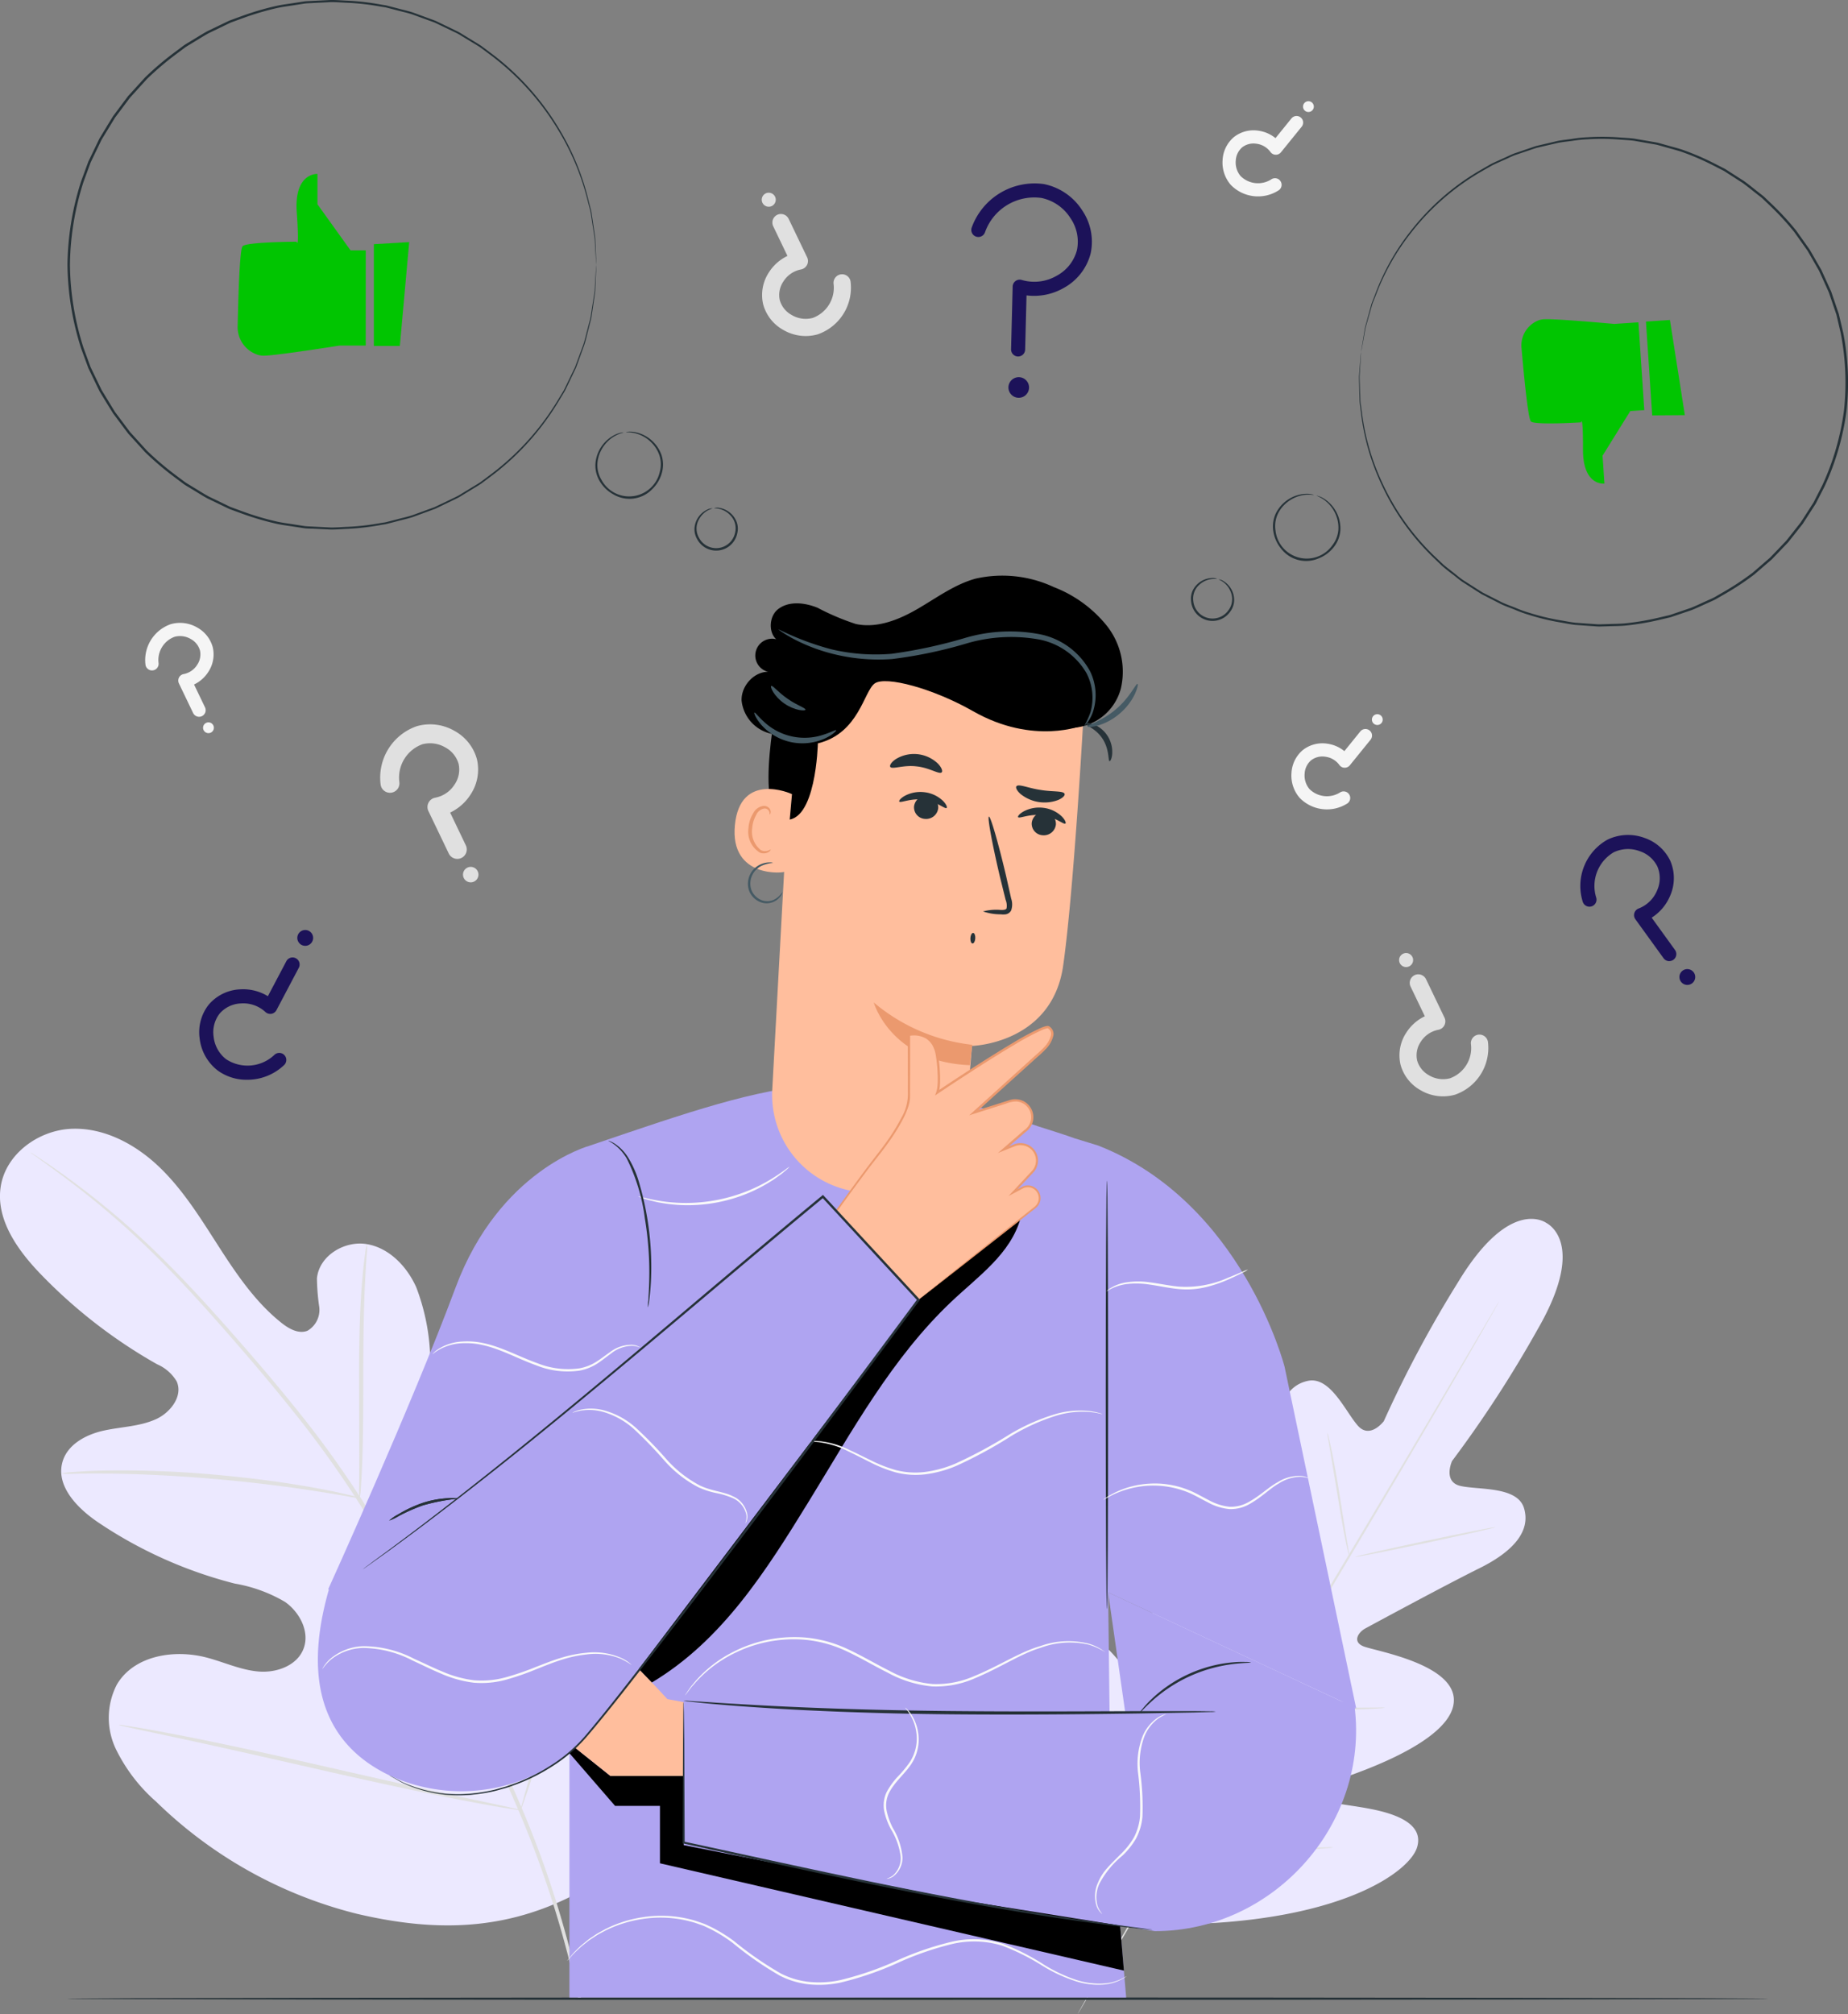
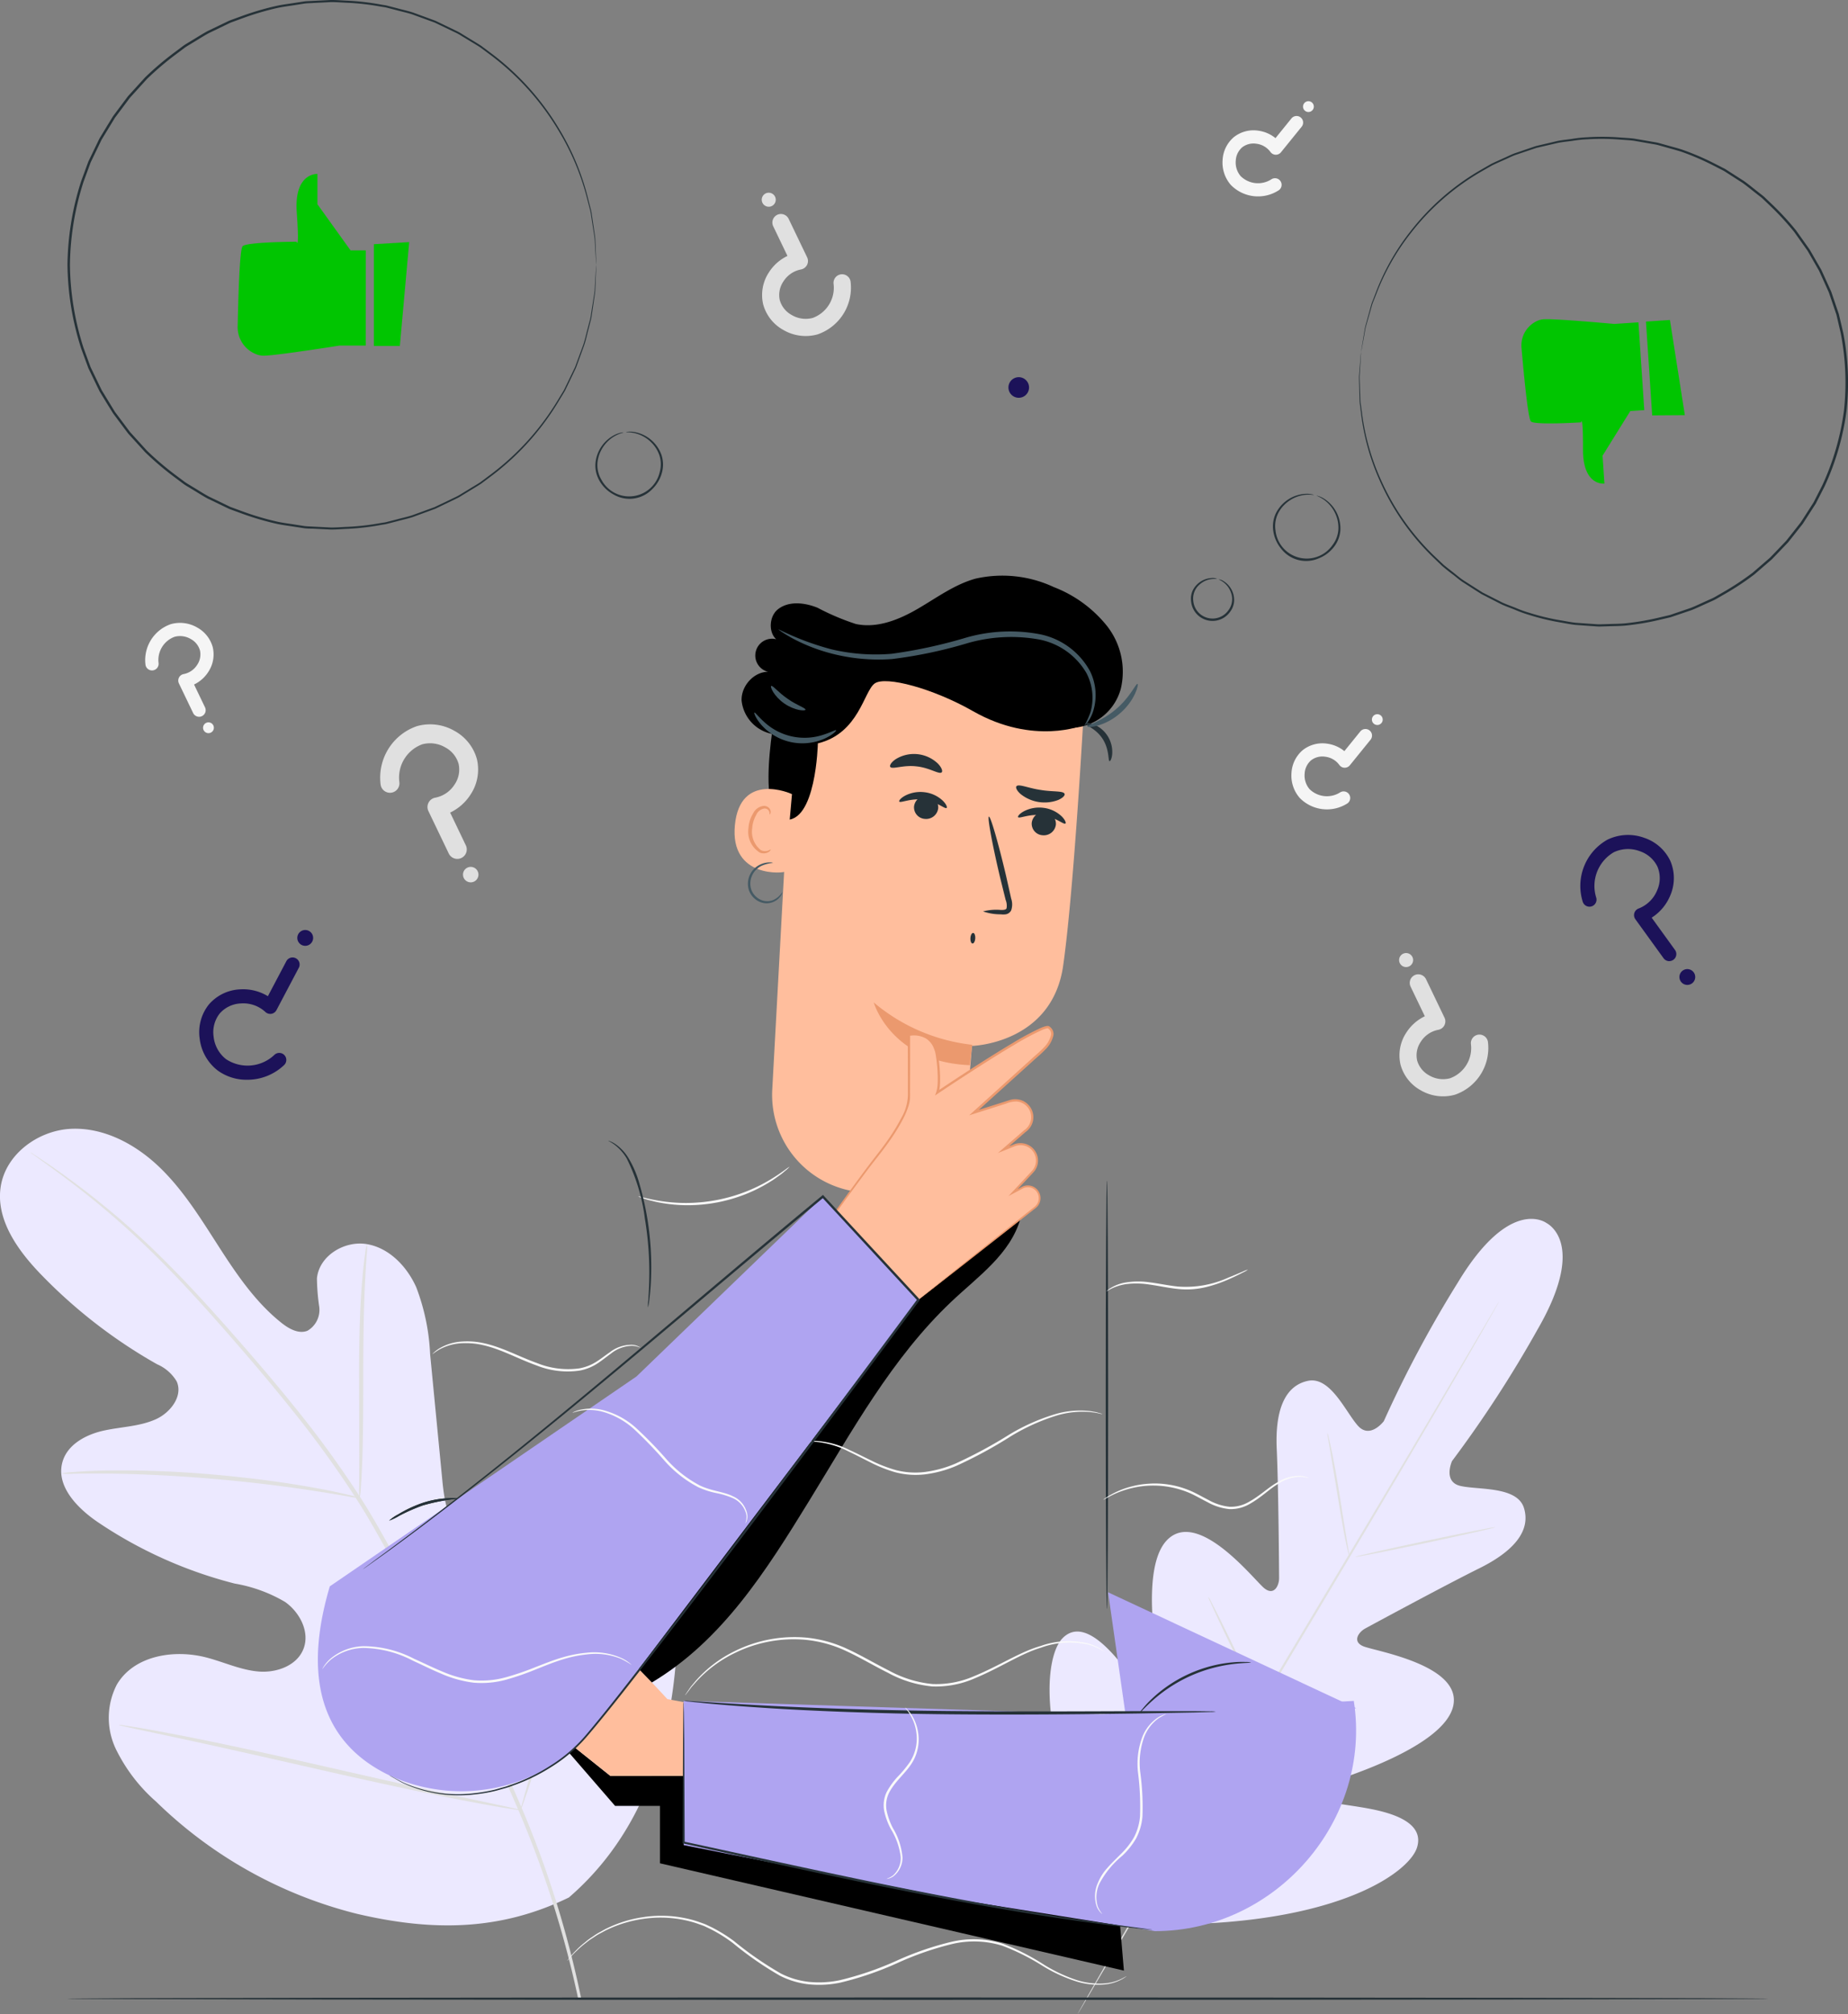
<svg xmlns="http://www.w3.org/2000/svg" width="213.297" height="232.425" viewBox="0 0 213.297 232.425">
  <rect x="0" y="0" width="213.297" height="232.425" fill="#808080" stroke="none" />
  <g id="Group_3633" data-name="Group 3633" transform="translate(-1006.562 -3269.788)">
    <path id="Path_53892" data-name="Path 53892" d="M65.674,328.9c12.6-10.883,13.859-28.8,11.689-44.57C77,281.7,77,278.889,75.509,276.7s-4.591-3.469-6.841-2.112c-1.866,1.125-2.485,3.495-3.388,5.495a15.53,15.53,0,0,1-5.584,6.556c-1.592,1.046-3.617,1.794-5.372,1.05-2.408-1.022-3-4.142-3.256-6.771q-.712-7.349-1.423-14.7a24.638,24.638,0,0,0-1.6-7.72c-1.074-2.409-3.119-4.539-5.689-4.981s-5.513,1.317-5.775,3.943a24.44,24.44,0,0,0,.263,3.279,2.778,2.778,0,0,1-1.349,2.768c-1.016.416-2.145-.22-3.009-.908-2.985-2.372-5.177-5.6-7.247-8.819s-4.1-6.527-6.856-9.166-6.4-4.581-10.182-4.405-7.553,2.91-8.123,6.7S2.058,254.249,4.718,257a58.956,58.956,0,0,0,13.409,10.377,4.849,4.849,0,0,1,2.269,1.985c.751,1.692-.729,3.6-2.4,4.357-1.891.854-4.036.87-6.059,1.323s-4.149,1.585-4.724,3.6c-.8,2.8,1.737,5.378,4.136,6.994A50.5,50.5,0,0,0,27.1,292.688a17.038,17.038,0,0,1,5.8,2.115c1.7,1.2,2.882,3.461,2.132,5.408s-3.106,2.791-5.169,2.624-3.987-1.078-5.992-1.607c-3.75-.99-8.386-.26-10.377,3.1a8.357,8.357,0,0,0-.126,7.442,19.259,19.259,0,0,0,4.652,6.081,50.772,50.772,0,0,0,23.13,12.931c8.674,2.04,16.514,2.025,24.522-1.877" transform="translate(1006.562 3159.841)" fill="#ece9ff" />
    <path id="Path_53893" data-name="Path 53893" d="M70.049,342.907A116,116,0,0,0,63.524,321.7a236.5,236.5,0,0,0-11.958-24.377L48.1,291.094c-1.141-2.042-2.273-4.067-3.5-5.979a118.113,118.113,0,0,0-7.693-10.582c-2.609-3.248-5.2-6.235-7.651-9.01s-4.789-5.311-7.016-7.535a93.8,93.8,0,0,0-11.281-9.7c-1.416-1.038-2.542-1.806-3.312-2.317l-.878-.575a1.974,1.974,0,0,0-.309-.182,1.882,1.882,0,0,0,.28.223l.852.615c.751.537,1.858,1.33,3.256,2.389A99.278,99.278,0,0,1,22,258.234c2.206,2.233,4.521,4.78,6.957,7.559s5.012,5.777,7.606,9.024A119.367,119.367,0,0,1,44.2,285.375c1.22,1.9,2.339,3.911,3.481,5.959l3.459,6.226a242.471,242.471,0,0,1,11.969,24.313,118,118,0,0,1,6.6,21.1" transform="translate(1003.604 3157.547)" fill="#e0e0e0" />
    <path id="Path_53894" data-name="Path 53894" d="M76.489,294.061a5.359,5.359,0,0,0,.141-1.147c.063-.74.119-1.813.169-3.141.1-2.653.117-6.323.118-10.369s.068-7.707.21-10.351c.067-1.323.132-2.392.187-3.132a5.316,5.316,0,0,0,.029-1.156,5.224,5.224,0,0,0-.217,1.135c-.112.735-.23,1.8-.341,3.128-.231,2.648-.353,6.321-.354,10.373.009,3.992.017,7.6.023,10.364,0,1.247-.01,2.3-.014,3.141a5.26,5.26,0,0,0,.048,1.155" transform="translate(971.576 3148.597)" fill="#e0e0e0" />
    <path id="Path_53895" data-name="Path 53895" d="M13.058,313.268a7.351,7.351,0,0,0,1.364.022c.875-.012,2.14-.037,3.7-.017,3.128.015,7.448.187,12.2.585s9.049.958,12.14,1.446c1.549.233,2.8.456,3.66.6a7.266,7.266,0,0,0,1.351.187,7.287,7.287,0,0,0-1.314-.375c-.854-.206-2.1-.481-3.641-.759-3.086-.578-7.385-1.185-12.157-1.594a119.849,119.849,0,0,0-12.247-.441c-1.568.025-2.836.1-3.711.174a7.128,7.128,0,0,0-1.354.168" transform="translate(1000.585 3126.562)" fill="#e0e0e0" />
    <path id="Path_53896" data-name="Path 53896" d="M110.8,347.308a1.734,1.734,0,0,0,.189-.435l.451-1.282c.387-1.114.906-2.742,1.519-4.76,1.23-4.037,2.754-9.667,4.352-15.9s3.069-11.875,4.213-15.931c.562-1.972,1.025-3.6,1.369-4.8.146-.523.267-.954.365-1.309a1.76,1.76,0,0,0,.1-.467,1.759,1.759,0,0,0-.189.437l-.452,1.281c-.387,1.114-.905,2.742-1.519,4.761-1.23,4.037-2.754,9.666-4.352,15.9s-3.068,11.871-4.212,15.929c-.563,1.972-1.025,3.6-1.369,4.8-.146.523-.266.955-.365,1.309a1.745,1.745,0,0,0-.1.467" transform="translate(955.845 3131.361)" fill="#e0e0e0" />
    <path id="Path_53897" data-name="Path 53897" d="M25.295,367.057a1.823,1.823,0,0,0,.464.138l1.349.3,4.967,1.061c4.193.9,9.971,2.2,16.353,3.655s12.179,2.706,16.393,3.517c2.107.406,3.814.717,5,.908.548.085,1,.154,1.365.212a1.775,1.775,0,0,0,.482.04,1.855,1.855,0,0,0-.465-.138l-1.348-.3-4.966-1.062c-4.193-.9-9.972-2.2-16.356-3.655s-12.177-2.706-16.39-3.516c-2.107-.406-3.814-.717-5-.908l-1.365-.212a1.766,1.766,0,0,0-.482-.041" transform="translate(994.983 3101.778)" fill="#e0e0e0" />
    <path id="Path_53898" data-name="Path 53898" d="M89.814,169.673a1.092,1.092,0,0,1-.984-.619l-2.351-4.9a1.091,1.091,0,0,1,.8-1.547,3.386,3.386,0,0,0,2.22-1.518,3.05,3.05,0,0,0,.467-2.374,3.12,3.12,0,0,0-1.527-1.9,3.483,3.483,0,0,0-2.663-.368,4.087,4.087,0,0,0-2.654,4.34,1.09,1.09,0,1,1-2.159.3,6.282,6.282,0,0,1,4.19-6.733,5.626,5.626,0,0,1,4.367.564,5.306,5.306,0,0,1,2.563,3.268,5.232,5.232,0,0,1-.757,4.089,5.7,5.7,0,0,1-2.338,2.053L90.8,168.11a1.092,1.092,0,0,1-.983,1.563" transform="translate(969.53 3199.229)" fill="#e0e0e0" />
    <path id="Path_53899" data-name="Path 53899" d="M100.233,184.962a.892.892,0,1,1-1.2-.387.892.892,0,0,1,1.2.387" transform="translate(961.454 3185.347)" fill="#e0e0e0" />
    <path id="Path_53900" data-name="Path 53900" d="M37.123,143.383a.762.762,0,0,1-.687-.432l-1.642-3.418a.761.761,0,0,1,.555-1.08,2.366,2.366,0,0,0,1.55-1.061,2.13,2.13,0,0,0,.326-1.658,2.178,2.178,0,0,0-1.066-1.326,2.432,2.432,0,0,0-1.86-.257,2.854,2.854,0,0,0-1.853,3.031.762.762,0,0,1-1.509.211,4.388,4.388,0,0,1,2.926-4.7,3.929,3.929,0,0,1,3.05.394,3.708,3.708,0,0,1,1.79,2.282,3.655,3.655,0,0,1-.529,2.856,3.984,3.984,0,0,1-1.633,1.434l1.266,2.634a.762.762,0,0,1-.686,1.092" transform="translate(992.418 3209.119)" fill="#f5f5f5" />
    <path id="Path_53901" data-name="Path 53901" d="M44.4,154.06a.623.623,0,1,1-.838-.271.623.623,0,0,1,.838.271" transform="translate(986.778 3199.425)" fill="#f5f5f5" />
    <path id="Path_53902" data-name="Path 53902" d="M284.107,155.566a.762.762,0,0,1-.1.806l-2.388,2.947a.761.761,0,0,1-1.214-.04,2.364,2.364,0,0,0-1.622-.947,2.129,2.129,0,0,0-1.638.414,2.178,2.178,0,0,0-.742,1.531,2.431,2.431,0,0,0,.563,1.791,2.854,2.854,0,0,0,3.532.379.762.762,0,0,1,.837,1.273,4.389,4.389,0,0,1-5.5-.633,3.929,3.929,0,0,1-.948-2.926,3.7,3.7,0,0,1,1.3-2.594,3.654,3.654,0,0,1,2.807-.743,3.983,3.983,0,0,1,1.994.862l1.839-2.272a.762.762,0,0,1,1.28.153" transform="translate(880.742 3198.78)" fill="#f5f5f5" />
    <path id="Path_53903" data-name="Path 53903" d="M292.138,152.226a.623.623,0,1,1,.114.874.623.623,0,0,1-.114-.874" transform="translate(872.9 3200.221)" fill="#f5f5f5" />
    <path id="Path_53904" data-name="Path 53904" d="M269.445,25.12a.762.762,0,0,1-.1.806l-2.388,2.947a.761.761,0,0,1-1.214-.04,2.364,2.364,0,0,0-1.622-.947,2.129,2.129,0,0,0-1.638.414,2.178,2.178,0,0,0-.742,1.531,2.431,2.431,0,0,0,.563,1.791,2.854,2.854,0,0,0,3.532.379.762.762,0,1,1,.837,1.273,4.388,4.388,0,0,1-5.5-.633,3.93,3.93,0,0,1-.948-2.926,3.7,3.7,0,0,1,1.3-2.594,3.656,3.656,0,0,1,2.808-.744,3.985,3.985,0,0,1,1.994.862l1.839-2.272a.762.762,0,0,1,1.28.153" transform="translate(887.453 3258.489)" fill="#f5f5f5" />
    <path id="Path_53905" data-name="Path 53905" d="M277.476,21.78a.623.623,0,1,1,.114.874.623.623,0,0,1-.114-.874" transform="translate(879.612 3259.93)" fill="#f5f5f5" />
    <path id="Path_53906" data-name="Path 53906" d="M164.377,45.539a.991.991,0,0,1,.893.561l2.134,4.442a.99.99,0,0,1-.722,1.4,3.072,3.072,0,0,0-2.015,1.378,2.767,2.767,0,0,0-.424,2.154A2.832,2.832,0,0,0,165.63,57.2a3.16,3.16,0,0,0,2.416.333,3.708,3.708,0,0,0,2.408-3.939.99.99,0,0,1,1.96-.275,5.7,5.7,0,0,1-3.8,6.111,5.106,5.106,0,0,1-3.963-.512,4.817,4.817,0,0,1-2.326-2.965,4.751,4.751,0,0,1,.687-3.711,5.179,5.179,0,0,1,2.121-1.863l-1.645-3.423a.991.991,0,0,1,.891-1.419" transform="translate(932.319 3248.943)" fill="#e0e0e0" />
    <path id="Path_53907" data-name="Path 53907" d="M162.223,42.188a.809.809,0,1,1,1.089.351.809.809,0,0,1-1.089-.351" transform="translate(932.348 3251.017)" fill="#e0e0e0" />
    <path id="Path_53908" data-name="Path 53908" d="M300.037,207.339a.991.991,0,0,1,.893.562l2.134,4.442a.989.989,0,0,1-.722,1.4,3.072,3.072,0,0,0-2.015,1.378,2.767,2.767,0,0,0-.424,2.154A2.832,2.832,0,0,0,301.29,219a3.158,3.158,0,0,0,2.416.333,3.708,3.708,0,0,0,2.408-3.939.99.99,0,0,1,1.96-.275,5.7,5.7,0,0,1-3.8,6.111,5.106,5.106,0,0,1-3.963-.512,4.817,4.817,0,0,1-2.326-2.965,4.752,4.752,0,0,1,.687-3.711,5.183,5.183,0,0,1,2.121-1.863l-1.645-3.423a.991.991,0,0,1,.891-1.419" transform="translate(870.224 3174.882)" fill="#e0e0e0" />
    <path id="Path_53909" data-name="Path 53909" d="M297.883,203.988a.809.809,0,1,1,1.089.351.809.809,0,0,1-1.089-.351" transform="translate(870.253 3176.956)" fill="#e0e0e0" />
    <path id="Path_53910" data-name="Path 53910" d="M280.758,259.867s-4.169-3.205-10.249,6.88a136.2,136.2,0,0,0-8.532,15.976s-1.567,2.092-2.971.551-3.177-5.754-5.789-5.2c-2.709.57-3.8,3.471-3.6,7.861s.271,14.026.274,14.9c0,.856-.573,2.074-1.7,1.178s-7.387-8.958-11.034-5.757-1.093,15.342-.839,16.675-.042,1.873-.687,2.152-2.494-2.628-4.369-4.848-4.438-4.466-6.387-2.442-3.162,10.91,4.3,26.018l3.916,6.775,7.859.124c16.833-.759,24.031-6.11,24.861-8.795s-2.373-3.845-5.223-4.415-6.289-.786-6.355-1.485.264-1.219,1.554-1.64,13.156-4.046,14.2-8.785-9.041-6.332-10.369-6.884-.54-1.645.211-2.055,9.239-5,13.179-6.951,5.955-4.3,5.146-6.947c-.78-2.554-5.325-2.072-7.353-2.558s-.951-2.867-.951-2.867a136.271,136.271,0,0,0,9.872-15.185c5.9-10.194.945-12.326.945-12.326" transform="translate(904.306 3151.06)" fill="#ece9ff" />
    <path id="Path_53911" data-name="Path 53911" d="M278.028,276.914s-.035.076-.113.22l-.352.633-1.376,2.421c-1.2,2.1-2.951,5.13-5.133,8.864-4.36,7.469-10.469,17.737-17.252,29.054s-12.918,21.575-17.316,29.021l-5.2,8.824-1.415,2.4-.374.62c-.085.139-.134.208-.134.208s.034-.077.113-.22l.352-.632,1.375-2.421c1.2-2.1,2.951-5.129,5.132-8.863,4.36-7.47,10.47-17.738,17.256-29.06s12.915-21.57,17.312-29.016l5.2-8.824,1.415-2.4.373-.621c.085-.139.134-.207.134-.207" transform="translate(901.574 3143.036)" fill="#e0e0e0" />
    <path id="Path_53912" data-name="Path 53912" d="M282.518,304.9a2.556,2.556,0,0,1,.159.543c.088.353.2.867.335,1.5.264,1.273.585,3.04.9,5,.307,1.931.585,3.677.8,5.012l.252,1.517a2.492,2.492,0,0,1,.07.562,2.55,2.55,0,0,1-.163-.543c-.087-.353-.2-.867-.327-1.505-.252-1.276-.549-3.047-.868-5-.32-1.928-.61-3.671-.832-5-.1-.6-.189-1.108-.259-1.516a2.5,2.5,0,0,1-.066-.562" transform="translate(877.247 3130.228)" fill="#e0e0e0" />
    <path id="Path_53913" data-name="Path 53913" d="M288.463,328.413c-.014-.066,3.6-.887,8.073-1.834s8.111-1.662,8.125-1.6-3.6.887-8.074,1.834-8.11,1.662-8.124,1.6" transform="translate(874.523 3121.035)" fill="#e0e0e0" />
-     <path id="Path_53914" data-name="Path 53914" d="M267.8,362.493a2.614,2.614,0,0,1,.578.015l1.566.117c1.322.1,3.148.223,5.168.289s3.851.07,5.177.059l1.57-.011a2.636,2.636,0,0,1,.578.024,2.612,2.612,0,0,1-.574.07c-.37.03-.906.063-1.569.089-1.327.055-3.163.082-5.189.012s-3.856-.22-5.176-.361c-.659-.073-1.193-.139-1.56-.195a2.6,2.6,0,0,1-.568-.108" transform="translate(883.98 3103.868)" fill="#e0e0e0" />
    <path id="Path_53915" data-name="Path 53915" d="M257.169,339.791a2.233,2.233,0,0,1,.274.458l.667,1.29c.554,1.093,1.3,2.612,2.118,4.295s1.54,3.214,2.054,4.326l.6,1.324a2.26,2.26,0,0,1,.189.5,2.23,2.23,0,0,1-.274-.458l-.667-1.29c-.554-1.093-1.3-2.612-2.118-4.3s-1.539-3.213-2.054-4.326l-.6-1.324a2.26,2.26,0,0,1-.189-.5" transform="translate(888.848 3114.255)" fill="#e0e0e0" />
    <path id="Path_53916" data-name="Path 53916" d="M235.434,365.008a3.655,3.655,0,0,1,.345.59l.861,1.65c.717,1.4,1.693,3.336,2.758,5.483s2.017,4.1,2.695,5.515l.792,1.684a3.645,3.645,0,0,1,.26.632,3.685,3.685,0,0,1-.345-.59c-.224-.429-.514-.984-.861-1.65-.717-1.4-1.693-3.336-2.758-5.483s-2.016-4.1-2.694-5.515l-.792-1.684a3.673,3.673,0,0,1-.261-.632" transform="translate(898.797 3102.713)" fill="#e0e0e0" />
-     <path id="Path_53917" data-name="Path 53917" d="M249.508,392.9a4.225,4.225,0,0,1,.732,0l1.991.077c1.681.063,4,.142,6.567.156s4.889-.027,6.57-.071l1.991-.051a4.221,4.221,0,0,1,.732.009,4.178,4.178,0,0,1-.727.086c-.469.039-1.149.086-1.99.128-1.682.088-4.008.161-6.578.143s-4.895-.12-6.575-.227c-.84-.055-1.519-.107-1.988-.154a4.231,4.231,0,0,1-.726-.094" transform="translate(892.354 3089.951)" fill="#e0e0e0" />
    <path id="Path_53918" data-name="Path 53918" d="M210.646,425.2c0,.078-43.967.141-98.189.141-54.242,0-98.2-.063-98.2-.141s43.957-.141,98.2-.141c54.223,0,98.189.063,98.189.141" transform="translate(1000.035 3075.227)" fill="#263238" />
-     <path id="Path_53919" data-name="Path 53919" d="M188.5,302.7l-8.259-39.392s-4.841-18.984-21.509-25.527l-1.15-.354c-.024-.009-1.581-.485-1.606-.494-.67-.261-3.407-1.129-4.125-1.353-22.474-7.79-28.436-5.763-51.855,2.228,0,0-10.4,2.8-15.446,16.371s-14.695,34.8-14.695,34.8l23.364,8.25,4.479-6.653v45.512h64.258l-1.773-20.95-.309-25.8" transform="translate(974.588 3164.202)" fill="#afa4f1" />
    <path id="Path_53920" data-name="Path 53920" d="M153.306,248.3a3.651,3.651,0,0,1-.536.5,7.126,7.126,0,0,1-.675.532c-.273.194-.574.431-.939.643a17.365,17.365,0,0,1-2.631,1.367,18.164,18.164,0,0,1-7.093,1.387,17.3,17.3,0,0,1-2.952-.275c-.418-.059-.786-.165-1.112-.242a7.12,7.12,0,0,1-.825-.239,3.612,3.612,0,0,1-.684-.259c.017-.056,1,.289,2.653.543a19.049,19.049,0,0,0,2.919.212,19.065,19.065,0,0,0,7-1.368,19,19,0,0,0,2.624-1.3c1.434-.857,2.217-1.549,2.254-1.5" transform="translate(944.374 3156.136)" fill="#fafafa" />
    <path id="Path_53921" data-name="Path 53921" d="M121.2,372.561l5.269,6.083h5.177v6.623l53.551,12.384-.437-5.158-50.38-17.3h-8.443l-4.071-3.252Z" transform="translate(951.087 3099.539)" />
    <rect id="Rectangle_2960" data-name="Rectangle 2960" width="63.996" height="25.709" transform="translate(1072.283 3471.48)" fill="none" />
    <path id="Path_53922" data-name="Path 53922" d="M123.355,352.42l-4.467-.827s-10.587-11.58-12.573-11.746c-1.634-.136-10.64-.048-13.777-.012a1.092,1.092,0,0,0-.028,2.182l10.641.413.05.856-10.656.142c-1.085.083-1.78,1.8,1.693,2.112l8.913.317v.554l-9.037,1.263c-.457.064-1.658.3-1.669.759,0,0-.547,1.132,2.028,1.454.884.11,8.729-.15,8.729-.15l-.3.706-8.122,1.752a1.154,1.154,0,0,0,.35,2.278l8.679-.805,8.515,6.8H123.71Z" transform="translate(964.697 3114.263)" fill="#ffbe9d" />
    <path id="Path_53923" data-name="Path 53923" d="M264.481,352.218l-25.989,5.111-2.637-18.481" transform="translate(898.604 3114.687)" fill="#afa4f1" />
    <path id="Path_53924" data-name="Path 53924" d="M193.673,363.49,145.5,361.934l.008,16.65,31.96,6.348,22.442,3.583c13.947,0,25.1-12.8,22.944-26.58l-.059.016Z" transform="translate(939.962 3104.12)" fill="#afa4f1" />
    <path id="Path_53925" data-name="Path 53925" d="M206.933,363.178a3.87,3.87,0,0,1-.624.043l-1.791.052-6.586.119c-5.562.081-13.247.175-21.735.094s-16.176-.39-21.728-.766c-2.776-.186-5.02-.365-6.568-.521l-1.782-.182a3.874,3.874,0,0,1-.619-.089,3.928,3.928,0,0,1,.626.014l1.787.112c1.551.111,3.8.249,6.573.4,5.552.307,13.229.571,21.716.655s16.167.029,21.729.016h6.587l1.792.02a3.871,3.871,0,0,1,.625.033" transform="translate(939.962 3104.126)" fill="#263238" />
    <path id="Path_53926" data-name="Path 53926" d="M145.408,362.211a1.832,1.832,0,0,1,.018.3c0,.211.01.5.018.863.008.774.019,1.88.034,3.282.013,2.849.032,6.895.054,11.767l-.093-.116c5.44,1.166,11.961,2.61,18.981,4.084,9.625,2.036,18.385,3.644,24.755,4.628,3.185.489,5.768.848,7.555,1.083l2.057.271.535.078a.9.9,0,0,1,.181.036.909.909,0,0,1-.184-.007l-.538-.05-2.064-.219c-1.792-.2-4.38-.531-7.571-1-6.381-.934-15.154-2.512-24.783-4.549-7.022-1.474-13.539-2.934-18.972-4.129l-.094-.021v-.095c.019-4.872.035-8.919.046-11.767.014-1.4.024-2.507.031-3.282.007-.365.013-.652.017-.863a1.8,1.8,0,0,1,.018-.3" transform="translate(940.056 3103.993)" fill="#263238" />
    <path id="Path_53927" data-name="Path 53927" d="M134.06,261.991a4.479,4.479,0,0,1,.035-.813c.033-.521.085-1.274.106-2.207a37.949,37.949,0,0,0-.5-7.251,21.54,21.54,0,0,0-2.087-6.914,5.531,5.531,0,0,0-1.439-1.621c-.421-.3-.692-.41-.679-.437,0-.009.073.014.2.066a3.417,3.417,0,0,1,.54.28,5.233,5.233,0,0,1,1.546,1.607,11.7,11.7,0,0,1,1.3,3.038,34.323,34.323,0,0,1,1.322,11.24c-.046.937-.129,1.691-.2,2.211a4.5,4.5,0,0,1-.144.8" transform="translate(947.29 3158.676)" fill="#263238" />
    <path id="Path_53928" data-name="Path 53928" d="M235.491,251.246c.078,0,.141,11.068.141,24.719s-.063,24.722-.141,24.722-.141-11.066-.141-24.722.063-24.719.141-24.719" transform="translate(898.835 3154.785)" fill="#263238" />
    <path id="Path_53929" data-name="Path 53929" d="M255.42,353.724c0,.053-.82.027-2.122.188a17.394,17.394,0,0,0-2.257.44,17,17,0,0,0-5.108,2.311,17.346,17.346,0,0,0-1.821,1.406c-.98.872-1.5,1.5-1.542,1.47a2.288,2.288,0,0,1,.337-.467,11.358,11.358,0,0,1,1.07-1.15,15.1,15.1,0,0,1,1.809-1.474,15.794,15.794,0,0,1,5.189-2.348,15.075,15.075,0,0,1,2.3-.386,11.322,11.322,0,0,1,1.57-.045,2.233,2.233,0,0,1,.574.055" transform="translate(895.531 3107.908)" fill="#263238" />
    <path id="Path_53930" data-name="Path 53930" d="M135.247,312.766c8.119-4.847,13.186-12.876,18.138-20.931s9.563-16.512,16.43-23.012c3.153-2.985,6.841-5.5,8.006-9.687l-12.342,9.807L131.1,308.481Z" transform="translate(946.554 3151.173)" />
    <rect id="Rectangle_2961" data-name="Rectangle 2961" width="46.721" height="53.63" transform="translate(1077.653 3410.309)" fill="none" />
    <path id="Path_53931" data-name="Path 53931" d="M90.865,318.859a22.441,22.441,0,0,0-4.16.789,20.805,20.805,0,0,0-2.742,1.21,6.354,6.354,0,0,1-1.132.541,4.964,4.964,0,0,1,1.035-.716,14.755,14.755,0,0,1,2.749-1.3,11.109,11.109,0,0,1,2.992-.568,4.324,4.324,0,0,1,1.259.047" transform="translate(968.648 3123.863)" fill="#263238" />
    <path id="Path_53932" data-name="Path 53932" d="M90.865,318.859a22.441,22.441,0,0,0-4.16.789,20.805,20.805,0,0,0-2.742,1.21,6.354,6.354,0,0,1-1.132.541,4.964,4.964,0,0,1,1.035-.716,14.755,14.755,0,0,1,2.749-1.3,11.109,11.109,0,0,1,2.992-.568,4.324,4.324,0,0,1,1.259.047" transform="translate(968.648 3123.863)" fill="#263238" />
    <path id="Path_53933" data-name="Path 53933" d="M194.305,350.119a7.4,7.4,0,0,0-1.874-.863,9.648,9.648,0,0,0-5.543.347c-2.3.678-4.684,2.307-7.631,3.531a11.151,11.151,0,0,1-4.9.937,13.22,13.22,0,0,1-5.121-1.573c-1.645-.82-3.176-1.744-4.732-2.468a14.321,14.321,0,0,0-4.719-1.333,15.381,15.381,0,0,0-8.122,1.468,14.739,14.739,0,0,0-4.523,3.323l-.589.664-.391.521-.246.318a.5.5,0,0,1-.092.1.488.488,0,0,1,.068-.119l.223-.334.371-.54.573-.686a14.407,14.407,0,0,1,4.517-3.428,15.51,15.51,0,0,1,8.234-1.548,14.506,14.506,0,0,1,4.81,1.341c1.576.728,3.112,1.653,4.742,2.466a13.035,13.035,0,0,0,5.013,1.549,10.945,10.945,0,0,0,4.786-.9c2.914-1.193,5.328-2.815,7.668-3.48a9.588,9.588,0,0,1,5.634-.262,5.7,5.7,0,0,1,1.408.647l.329.234a.524.524,0,0,1,.106.087" transform="translate(939.814 3110.326)" fill="#fafafa" />
    <path id="Path_53934" data-name="Path 53934" d="M258.607,314.347a4.43,4.43,0,0,0-.976-.184,4.72,4.72,0,0,0-2.549.78c-1,.561-1.968,1.579-3.334,2.346a4.343,4.343,0,0,1-2.372.6,6.445,6.445,0,0,1-2.5-.794c-.8-.4-1.534-.85-2.3-1.154a10.679,10.679,0,0,0-6.285-.51,10.717,10.717,0,0,0-2.56.915c-.576.289-.874.493-.89.469a.9.9,0,0,1,.2-.163,5.93,5.93,0,0,1,.633-.4,9.826,9.826,0,0,1,2.567-1.012,10.048,10.048,0,0,1,1.892-.284,10.149,10.149,0,0,1,2.2.094,10.285,10.285,0,0,1,2.347.639c.791.311,1.537.763,2.321,1.158a6.24,6.24,0,0,0,2.387.77,4.11,4.11,0,0,0,2.232-.549c1.325-.724,2.316-1.732,3.358-2.29a4.656,4.656,0,0,1,2.656-.717,2.539,2.539,0,0,1,.736.172.917.917,0,0,1,.233.123" transform="translate(899.067 3126.043)" fill="#fafafa" />
    <path id="Path_53935" data-name="Path 53935" d="M205.623,300.566a1.886,1.886,0,0,1-.369-.064c-.12-.023-.266-.063-.441-.092l-.609-.081a10.427,10.427,0,0,0-3.865.4,23.65,23.65,0,0,0-5.284,2.382,50.94,50.94,0,0,1-6.294,3.42,13.423,13.423,0,0,1-3.6.985,9.21,9.21,0,0,1-3.47-.238,16.051,16.051,0,0,1-2.916-1.165c-.878-.435-1.682-.862-2.432-1.213a10.36,10.36,0,0,0-3.719-1.125,6.552,6.552,0,0,0-1.061.033,1.874,1.874,0,0,1-.374.023,1.9,1.9,0,0,1,.365-.08,5.445,5.445,0,0,1,1.074-.086,10.011,10.011,0,0,1,3.8,1.054c.761.342,1.573.76,2.451,1.183a16.092,16.092,0,0,0,2.881,1.125,9.021,9.021,0,0,0,3.371.215,13.328,13.328,0,0,0,3.522-.971,53.3,53.3,0,0,0,6.271-3.385,23.109,23.109,0,0,1,5.361-2.35,10.083,10.083,0,0,1,3.93-.311l.612.107c.176.038.32.087.439.119a1.879,1.879,0,0,1,.355.119" transform="translate(928.201 3132.403)" fill="#fafafa" />
    <path id="Path_53936" data-name="Path 53936" d="M251.85,270.155a2.985,2.985,0,0,1-.58.337c-.382.2-.939.479-1.647.789a15.574,15.574,0,0,1-2.57.89,9.46,9.46,0,0,1-3.33.227c-1.181-.124-2.274-.375-3.275-.51a9.516,9.516,0,0,0-2.661-.048,5.823,5.823,0,0,0-2.29.845c-.006-.008.036-.05.122-.126a2.99,2.99,0,0,1,.406-.293,4.9,4.9,0,0,1,1.731-.623,9.162,9.162,0,0,1,2.726-.012c1.018.124,2.113.367,3.27.488a11.9,11.9,0,0,0,5.795-1.02c.712-.284,1.281-.536,1.677-.7a3.108,3.108,0,0,1,.627-.238" transform="translate(898.768 3146.131)" fill="#fafafa" />
    <path id="Path_53937" data-name="Path 53937" d="M116.082,286.179a2.885,2.885,0,0,0-.96-.231,4.051,4.051,0,0,0-2.485.921c-.47.331-.957.743-1.538,1.122a5.67,5.67,0,0,1-2.054.823,9.675,9.675,0,0,1-4.973-.593c-1.68-.606-3.185-1.379-4.624-1.885a12.429,12.429,0,0,0-2.079-.568,8.753,8.753,0,0,0-1.868-.113,5.943,5.943,0,0,0-2.6.7c-.561.314-.82.57-.839.547-.007-.008.055-.072.181-.19a3.556,3.556,0,0,1,.6-.452,5.769,5.769,0,0,1,2.641-.8,8.716,8.716,0,0,1,1.917.081,12.232,12.232,0,0,1,2.128.554c1.465.5,2.978,1.268,4.633,1.864a9.574,9.574,0,0,0,4.831.6,5.5,5.5,0,0,0,1.975-.765c.569-.358,1.064-.761,1.55-1.088a4.043,4.043,0,0,1,2.606-.867,1.932,1.932,0,0,1,.732.2.7.7,0,0,1,.221.143" transform="translate(964.421 3139.136)" fill="#fafafa" />
    <path id="Path_53938" data-name="Path 53938" d="M190.587,363.4c.007-.007.066.044.174.15a3.861,3.861,0,0,1,.427.5,5.19,5.19,0,0,1,.886,2.247,5.123,5.123,0,0,1-.721,3.492c-.72,1.168-1.949,2.093-2.639,3.434a3.268,3.268,0,0,0-.27,2.111,7.983,7.983,0,0,0,.7,1.937,7.9,7.9,0,0,1,1.12,3.4,2.739,2.739,0,0,1-1.015,2.163,1.76,1.76,0,0,1-.6.287.631.631,0,0,1-.23.025,2.553,2.553,0,0,0,.761-.4,2.68,2.68,0,0,0,.883-2.075,7.967,7.967,0,0,0-1.154-3.283,8.082,8.082,0,0,1-.742-2,3.528,3.528,0,0,1,.288-2.286,8.491,8.491,0,0,1,1.357-1.842,13.253,13.253,0,0,0,1.316-1.609,4.991,4.991,0,0,0,.742-3.326,5.4,5.4,0,0,0-.779-2.211c-.305-.471-.531-.692-.51-.712" transform="translate(920.464 3103.449)" fill="#fafafa" />
    <path id="Path_53939" data-name="Path 53939" d="M233.9,387.833c-.007.007-.076-.053-.2-.177a2.22,2.22,0,0,1-.419-.652,3.687,3.687,0,0,1,.137-2.8,5.7,5.7,0,0,1,1.054-1.663c.461-.536,1.008-1.051,1.556-1.608a8.869,8.869,0,0,0,1.507-1.894,6.392,6.392,0,0,0,.726-2.467,30.828,30.828,0,0,0-.232-5.076,8.805,8.805,0,0,1,.525-4.154,4.733,4.733,0,0,1,1.783-2.183,3.271,3.271,0,0,1,.7-.33.971.971,0,0,1,.262-.061,7.142,7.142,0,0,0-.9.483,4.788,4.788,0,0,0-1.66,2.169,8.8,8.8,0,0,0-.45,4.059,29.37,29.37,0,0,1,.253,5.122,6.609,6.609,0,0,1-.765,2.573,8.966,8.966,0,0,1-1.564,1.942,10.5,10.5,0,0,0-2.61,3.165,3.655,3.655,0,0,0-.219,2.682,3.459,3.459,0,0,0,.521.869" transform="translate(899.881 3102.823)" fill="#fafafa" />
    <path id="Path_53940" data-name="Path 53940" d="M185.268,414.671a3.389,3.389,0,0,1-.6.382,5.208,5.208,0,0,1-1.968.562,8.511,8.511,0,0,1-3.219-.362,17.5,17.5,0,0,1-3.9-1.8,25.974,25.974,0,0,0-4.614-2.308,11.038,11.038,0,0,0-5.82-.2,35.362,35.362,0,0,0-6.191,2.141,36.513,36.513,0,0,1-6.7,2.312,11.918,11.918,0,0,1-3.61.2,9.664,9.664,0,0,1-3.368-1,39.132,39.132,0,0,1-5.422-3.762,17.1,17.1,0,0,0-2.578-1.613l-.661-.316c-.222-.1-.453-.169-.676-.253a11.077,11.077,0,0,0-1.35-.4,13.541,13.541,0,0,0-5.115-.207,14.236,14.236,0,0,0-4.064,1.213c-.287.126-.546.285-.805.418a6.047,6.047,0,0,0-.721.429c-.224.148-.443.284-.644.424l-.55.432a9.546,9.546,0,0,0-.88.777,6.035,6.035,0,0,0-.6.619l-.356.395a.891.891,0,0,1-.129.129.881.881,0,0,1,.106-.147l.336-.414a5.584,5.584,0,0,1,.582-.642,9.159,9.159,0,0,1,.869-.8l.547-.446c.2-.145.419-.285.643-.439a6.037,6.037,0,0,1,.723-.444c.26-.138.52-.3.809-.433a14.242,14.242,0,0,1,4.1-1.268,13.665,13.665,0,0,1,5.2.177,11.153,11.153,0,0,1,1.378.4c.228.085.463.159.69.255l.676.319a17.3,17.3,0,0,1,2.621,1.625,39.4,39.4,0,0,0,5.391,3.724,9.4,9.4,0,0,0,3.276.966,11.665,11.665,0,0,0,3.526-.2,36.608,36.608,0,0,0,6.646-2.291,35.23,35.23,0,0,1,6.243-2.14,11.246,11.246,0,0,1,5.947.231,25.8,25.8,0,0,1,4.641,2.358,17.616,17.616,0,0,0,3.842,1.823,8.541,8.541,0,0,0,3.165.4,5.39,5.39,0,0,0,1.952-.5c.419-.2.619-.347.629-.331" transform="translate(951.3 3083.178)" fill="#fafafa" />
    <path id="Path_53941" data-name="Path 53941" d="M175.061,202.562h0a11.276,11.276,0,0,0,11.787-10.274c.315-3.58.564-6.637.564-6.637s9.24-.233,10.525-9.274,2.414-30.038,2.414-30.038a31.737,31.737,0,0,0-32.139-.126l-1.476.859-2.378,43.616a11.275,11.275,0,0,0,10.7,11.875" transform="translate(931.338 3204.833)" fill="#ffbe9d" />
    <path id="Path_53942" data-name="Path 53942" d="M209.243,184.716a6.109,6.109,0,0,1,2.072-.166c.331.007.6-.034.643-.206a1.789,1.789,0,0,0-.112-.964l-.658-2.663c-.894-3.787-1.463-6.893-1.271-6.939s1.073,2.987,1.967,6.775c.208.923.407,1.8.6,2.675a2.1,2.1,0,0,1,0,1.378.863.863,0,0,1-.63.448,2.11,2.11,0,0,1-.566,0,6.1,6.1,0,0,1-2.051-.339" transform="translate(910.785 3190.244)" fill="#263238" />
    <path id="Path_53943" data-name="Path 53943" d="M197.347,218.214a21.23,21.23,0,0,1-11.37-4.886s1.945,6.879,11.087,7.236Z" transform="translate(921.434 3172.141)" fill="#eb996e" />
    <path id="Path_53944" data-name="Path 53944" d="M199.893,146.556s-5.7,2.379-12.717-1.622c-4.607-2.626-10.066-4.086-11.336-3.2s-1.8,5.753-6.568,6.919c0,0-.191,9.332-3.887,8.8s-.578-14.835-.578-14.835l9.33-3.936,10.017-1.326,9.268,1.832,7.119,2.378Z" transform="translate(931.687 3206.918)" />
    <path id="Path_53945" data-name="Path 53945" d="M162.977,168.493c-.146-.087-5.983-2.648-6.589,3.569s5.761,5.541,5.789,5.365.8-8.934.8-8.934" transform="translate(934.996 3192.936)" fill="#ffbe9d" />
    <path id="Path_53946" data-name="Path 53946" d="M161.854,176.534c-.025-.023-.116.065-.307.131a1.085,1.085,0,0,1-.811-.062,2.692,2.692,0,0,1-1.006-2.525,3.585,3.585,0,0,1,.454-1.521,1.257,1.257,0,0,1,.9-.752.554.554,0,0,1,.61.359c.066.182.015.3.047.316.016.017.144-.091.119-.353a.7.7,0,0,0-.207-.413.824.824,0,0,0-.584-.216,1.529,1.529,0,0,0-1.225.854,3.694,3.694,0,0,0-.544,1.7,2.825,2.825,0,0,0,1.318,2.839,1.166,1.166,0,0,0,1.006-.068c.207-.135.254-.271.233-.284" transform="translate(933.651 3191.288)" fill="#eb996e" />
    <path id="Path_53947" data-name="Path 53947" d="M170.776,135.909a21.38,21.38,0,0,1-4.138,3.7,7.2,7.2,0,0,1-5.31,1.125,4.4,4.4,0,0,1-3.482-3.838c-.074-1.855,1.739-3.665,3.552-3.268a1.937,1.937,0,1,1,1.141-3.477c-1.575-.295-1.752-2.8-.5-3.792s3.094-.779,4.579-.176a27.9,27.9,0,0,0,4.416,1.872c2.457.528,4.979-.495,7.151-1.757s4.238-2.807,6.661-3.476a14.005,14.005,0,0,1,9.03.972,14.574,14.574,0,0,1,6.133,4.474,8.545,8.545,0,0,1,1.61,7.24,6.1,6.1,0,0,1-5.54,4.526,16.523,16.523,0,0,1-10.44-2.9c-4.684-3.477-14.559-3.017-14.559-3.017Z" transform="translate(934.311 3213.74)" />
    <path id="Path_53948" data-name="Path 53948" d="M165.717,133.918c-.012.02.111.118.358.287s.621.4,1.118.683a20.327,20.327,0,0,0,4.482,1.782,21.581,21.581,0,0,0,7.132.678,52.447,52.447,0,0,0,8.555-1.785,18.188,18.188,0,0,1,8.458-.467,8.1,8.1,0,0,1,5.431,3.869,6.162,6.162,0,0,1,.469,4.512,10.1,10.1,0,0,1-.717,1.574c.017.015.129-.1.326-.328a4.548,4.548,0,0,0,.636-1.164,6.238,6.238,0,0,0-.293-4.8,8.492,8.492,0,0,0-5.7-4.255,18.324,18.324,0,0,0-8.761.416,56.331,56.331,0,0,1-8.449,1.82,22.187,22.187,0,0,1-6.969-.523,31.9,31.9,0,0,1-6.073-2.3" transform="translate(930.708 3208.493)" fill="#455a64" />
    <path id="Path_53949" data-name="Path 53949" d="M160.561,151.638c-.07.035.133.644.8,1.414a6.335,6.335,0,0,0,7.318,1.582c.929-.425,1.365-.9,1.316-.956-.059-.086-.579.233-1.484.517a6.856,6.856,0,0,1-6.817-1.474c-.707-.632-1.049-1.138-1.138-1.083" transform="translate(933.074 3200.381)" fill="#455a64" />
    <path id="Path_53950" data-name="Path 53950" d="M164.121,145.969c-.158.074.318,1.2,1.523,2.03s2.423.883,2.437.709c.037-.189-1-.51-2.058-1.255-1.071-.728-1.737-1.585-1.9-1.484" transform="translate(931.452 3202.977)" fill="#455a64" />
    <path id="Path_53951" data-name="Path 53951" d="M233.791,158.244c.082.02.258-.286.3-.843a3.44,3.44,0,0,0-2.237-3.438c-.528-.183-.879-.146-.894-.063-.054.179,1.224.535,2.024,1.775s.618,2.545.8,2.569" transform="translate(900.843 3199.375)" fill="#263238" />
    <path id="Path_53952" data-name="Path 53952" d="M237.238,145.53c-.183-.077-.869,1.57-2.494,2.927-1.6,1.387-3.336,1.8-3.289,1.993-.008.173,1.957.029,3.72-1.486,1.778-1.5,2.235-3.413,2.063-3.433" transform="translate(900.618 3203.176)" fill="#455a64" />
    <path id="Path_53953" data-name="Path 53953" d="M222.383,174.269a1.4,1.4,0,0,1-1.52,1.225,1.337,1.337,0,0,1-1.267-1.438,1.4,1.4,0,0,1,1.519-1.226,1.339,1.339,0,0,1,1.268,1.439" transform="translate(906.049 3190.68)" fill="#263238" />
    <path id="Path_53954" data-name="Path 53954" d="M222.151,173.7c-.2.158-1.145-.756-2.638-.947-1.489-.212-2.685.413-2.823.209-.069-.091.149-.394.671-.679a3.841,3.841,0,0,1,2.289-.392,3.691,3.691,0,0,1,2.07.98c.413.412.525.76.431.83" transform="translate(907.382 3191.122)" fill="#263238" />
    <path id="Path_53955" data-name="Path 53955" d="M197.335,170.789a1.4,1.4,0,0,1-1.52,1.225,1.337,1.337,0,0,1-1.267-1.438,1.4,1.4,0,0,1,1.519-1.226,1.339,1.339,0,0,1,1.268,1.438" transform="translate(917.514 3192.272)" fill="#263238" />
    <path id="Path_53956" data-name="Path 53956" d="M196.863,170.378c-.2.158-1.146-.756-2.639-.947-1.489-.212-2.684.413-2.823.209-.069-.091.147-.395.671-.679a3.836,3.836,0,0,1,2.288-.392,3.691,3.691,0,0,1,2.071.98c.412.412.525.76.431.83" transform="translate(918.957 3192.645)" fill="#263238" />
    <path id="Path_53957" data-name="Path 53957" d="M195.393,162.573c-.294.262-1.413-.553-2.924-.695-1.507-.18-2.773.382-3,.064-.109-.152.092-.538.648-.907a4,4,0,0,1,4.838.515c.466.477.581.9.443,1.022" transform="translate(919.851 3196.345)" fill="#263238" />
    <path id="Path_53958" data-name="Path 53958" d="M221.873,168.111c.065.177-.192.473-.735.709a4.419,4.419,0,0,1-4.339-.682c-.445-.391-.6-.752-.482-.9.259-.306,1.369.221,2.78.424,1.4.24,2.624.079,2.776.45" transform="translate(907.564 3193.281)" fill="#263238" />
    <path id="Path_53959" data-name="Path 53959" d="M206.862,198.53c.156.01.265.29.245.627s-.164.6-.319.593-.265-.29-.245-.627.163-.6.319-.593" transform="translate(912.022 3178.915)" fill="#263238" />
    <path id="Path_53960" data-name="Path 53960" d="M163.173,186.941c.015,0-.008.145-.136.365a1.9,1.9,0,0,1-.788.717,1.974,1.974,0,0,1-1.582.094,2.282,2.282,0,0,1-1.359-1.384,2.452,2.452,0,0,1,1.365-2.994,2.535,2.535,0,0,1,1.038-.219.773.773,0,0,1,.383.06,4.163,4.163,0,0,0-1.336.339,2.336,2.336,0,0,0-1.03,1.005,2.239,2.239,0,0,0-.154,1.717,2.07,2.07,0,0,0,1.184,1.231,1.812,1.812,0,0,0,1.406-.031,2.456,2.456,0,0,0,1.008-.9" transform="translate(933.695 3185.785)" fill="#455a64" />
    <path id="Path_53961" data-name="Path 53961" d="M177.6,240.13s3.025-4.274,4.927-6.675c2.3-2.909,3.676-5.417,3.676-6.776v-7.2a2.652,2.652,0,0,1,3.277,2.582c.409,3.261,0,4.076,0,4.076s12.041-8.109,12.857-7.521c1.434,1.034-1.286,3.2-1.286,3.2l-7.338,6.631,4.178-1.323a1.948,1.948,0,0,1,1.7,3.46l-2.473,2.143,1.245-.5a1.912,1.912,0,0,1,2.42.909,1.892,1.892,0,0,1-.311,2.147l-2.254,2.4,1.056-.562a1.372,1.372,0,0,1,1.872.594,1.358,1.358,0,0,1-.374,1.675L187.3,250.048Z" transform="translate(925.268 3169.735)" fill="#ffbe9d" />
    <path id="Path_53962" data-name="Path 53962" d="M187.2,249.928s-.057-.049-.168-.158l-.493-.491-1.915-1.927-7.183-7.279-.053-.053.043-.061c.882-1.248,1.84-2.587,2.881-4,.52-.707,1.061-1.433,1.628-2.17s1.161-1.48,1.716-2.284a22.084,22.084,0,0,0,1.559-2.549,5.475,5.475,0,0,0,.769-2.944c0-2.137,0-4.358-.008-6.65v-.108l.1-.019a3.038,3.038,0,0,1,2.177.358,2.713,2.713,0,0,1,.79.831,3.874,3.874,0,0,1,.395,1.073,17.1,17.1,0,0,1,.245,2.25c.02.38.027.762.01,1.149a3.972,3.972,0,0,1-.186,1.184l-.2-.176c1.859-1.247,3.786-2.509,5.777-3.767,1-.628,2.008-1.256,3.042-1.869a31.313,31.313,0,0,1,3.214-1.722,4.2,4.2,0,0,1,.464-.168,1.35,1.35,0,0,1,.262-.05.521.521,0,0,1,.164.011.335.335,0,0,1,.148.094,1.023,1.023,0,0,1,.408.953,3.306,3.306,0,0,1-.966,1.688c-.437.471-.936.856-1.384,1.279l-1.375,1.241-5.354,4.834-.133-.232,2.447-.773,1.2-.381c.2-.062.393-.128.6-.187a1.974,1.974,0,0,1,.658-.073,2.075,2.075,0,0,1,1.08,3.788l.011-.009L197.1,232.7l-.129-.21,1.211-.485a2.078,2.078,0,0,1,1.335-.086,2.013,2.013,0,0,1,1.073,3.163c-.272.324-.545.588-.813.881L198.2,237.64l-.131-.172,1.133-.6a1.466,1.466,0,0,1,1.782,2.226,2.372,2.372,0,0,1-.445.4l-.45.354-.88.692-1.681,1.32-5.571,4.365-3.53,2.753-.919.71c-.207.158-.312.232-.312.232s.107-.095.314-.264l.918-.742,3.506-2.81,5.51-4.4,1.66-1.322.87-.691.445-.354a2.2,2.2,0,0,0,.408-.372,1.261,1.261,0,0,0-1.535-1.91l-1.12.595-.58.308.448-.48,1.572-1.682c.26-.286.554-.578.795-.866a1.775,1.775,0,0,0-.953-2.788,1.827,1.827,0,0,0-1.178.08l-1.21.488-.693.279.564-.49,2.471-2.146.006-.005.006,0a1.813,1.813,0,0,0-.947-3.309,3.2,3.2,0,0,0-1.168.25l-1.2.382-2.446.776-.6.191.467-.423,5.355-4.843,1.375-1.243c.454-.428.946-.808,1.361-1.257a3.085,3.085,0,0,0,.892-1.523.734.734,0,0,0-.306-.707c-.033-.081-.174-.036-.32,0a3.835,3.835,0,0,0-.432.157,31.053,31.053,0,0,0-3.179,1.7c-1.031.61-2.041,1.236-3.036,1.863-1.989,1.256-3.917,2.516-5.774,3.758l-.344.231.145-.406a4,4,0,0,0,.158-1.073c.016-.374.01-.75-.009-1.124a16.984,16.984,0,0,0-.235-2.206,3.6,3.6,0,0,0-.362-.995,2.456,2.456,0,0,0-.7-.745,2.784,2.784,0,0,0-1.973-.327l.1-.127c0,2.293-.005,4.513-.008,6.65,0,.27.008.527-.016.81a4.335,4.335,0,0,1-.176.793,9.611,9.611,0,0,1-.612,1.449,22.352,22.352,0,0,1-1.583,2.572c-.561.805-1.159,1.559-1.731,2.287s-1.112,1.455-1.635,2.159c-1.044,1.408-2.01,2.742-2.9,3.984l-.009-.114,7.079,7.31,1.9,1.972.49.515c.11.117.166.183.166.183" transform="translate(925.367 3169.854)" fill="#eb996e" />
    <path id="Path_53963" data-name="Path 53963" d="M136.972,266.547l-36.948,48.781a19.741,19.741,0,0,1-24.114,6.094c-6.138-2.939-10.641-9.108-6.873-21.811l35.394-24.217,21.513-20.763Z" transform="translate(975.593 3153.235)" fill="#afa4f1" />
    <path id="Path_53964" data-name="Path 53964" d="M80.3,321.262s.138.065.4.2l1.156.613a15.779,15.779,0,0,0,4.829,1.294,16.309,16.309,0,0,0,3.619-.066,18.781,18.781,0,0,0,2.042-.36c.35-.08.7-.195,1.06-.293a10.136,10.136,0,0,0,1.083-.355,21.269,21.269,0,0,0,4.441-2.182,17.479,17.479,0,0,0,4.165-3.639c2.522-2.984,5.128-6.39,7.945-10.025s5.778-7.559,8.9-11.682c6.234-8.255,13.05-17.36,20.173-26.939l1.134-1.528.01.18-11.025-11.918.189.012c-7.532,6.217-14.5,12.152-20.822,17.438s-11.975,9.939-16.759,13.726-8.673,6.738-11.382,8.718c-1.346,1-2.411,1.74-3.122,2.254l-.813.575c-.183.129-.281.189-.281.189s.088-.074.266-.209l.8-.595c.7-.527,1.756-1.279,3.094-2.291,2.69-2,6.562-4.973,11.327-8.78s10.414-8.465,16.716-13.771,13.271-11.243,20.8-17.467l.1-.083.088.1,11.03,11.914.08.086-.069.094L140.336,268c-7.123,9.581-13.946,18.681-20.192,26.928-3.129,4.119-6.1,8.033-8.924,11.669s-5.439,7.028-7.979,10.012a17.632,17.632,0,0,1-4.219,3.66,21.315,21.315,0,0,1-4.485,2.179,10.121,10.121,0,0,1-1.093.353c-.363.1-.716.21-1.069.289a18.629,18.629,0,0,1-2.059.351,16.326,16.326,0,0,1-3.646.042,15.5,15.5,0,0,1-4.843-1.352c-.509-.272-.888-.5-1.146-.639s-.384-.227-.384-.227" transform="translate(971.207 3153.396)" fill="#263238" />
    <path id="Path_53965" data-name="Path 53965" d="M104.352,352.5a10.093,10.093,0,0,0-1.292-.741,7.812,7.812,0,0,0-3.973-.5,14.113,14.113,0,0,0-2.74.572c-.964.292-1.967.7-3.029,1.122a31.124,31.124,0,0,1-3.394,1.186,10.692,10.692,0,0,1-3.856.376,13.343,13.343,0,0,1-3.733-1.035c-1.154-.478-2.225-1.023-3.261-1.493a12.735,12.735,0,0,0-5.768-1.482,6.218,6.218,0,0,0-3.729,1.354,6.029,6.029,0,0,0-.985,1.111,1.973,1.973,0,0,1,.183-.344,4.328,4.328,0,0,1,.73-.849,6.2,6.2,0,0,1,3.79-1.471,12.738,12.738,0,0,1,5.886,1.444c1.046.467,2.117,1,3.26,1.474a13.209,13.209,0,0,0,3.656,1.009,10.51,10.51,0,0,0,3.756-.362,31.713,31.713,0,0,0,3.37-1.161c1.064-.412,2.074-.817,3.057-1.1a14,14,0,0,1,2.788-.546,7.7,7.7,0,0,1,4.037.6,4.382,4.382,0,0,1,1.246.841" transform="translate(975.165 3109.449)" fill="#fafafa" />
    <path id="Path_53966" data-name="Path 53966" d="M141.788,313.015a1.969,1.969,0,0,0,.141-.967,2.726,2.726,0,0,0-1.631-1.984,9.161,9.161,0,0,0-1.795-.547,9.52,9.52,0,0,1-2.1-.673,13.576,13.576,0,0,1-3.953-3.1,49.617,49.617,0,0,0-3.464-3.587,9.074,9.074,0,0,0-3.474-1.985,5.968,5.968,0,0,0-2.687-.183c-.633.114-.963.271-.974.243a.9.9,0,0,1,.234-.121,3.683,3.683,0,0,1,.719-.229,5.777,5.777,0,0,1,2.762.1,9.054,9.054,0,0,1,3.59,1.98,45.522,45.522,0,0,1,3.5,3.59,13.63,13.63,0,0,0,3.86,3.056c1.356.672,2.8.724,3.867,1.275a2.806,2.806,0,0,1,1.654,2.152,1.535,1.535,0,0,1-.113.753.7.7,0,0,1-.137.227" transform="translate(950.786 3132.578)" fill="#fafafa" />
    <path id="Path_53967" data-name="Path 53967" d="M338.016,78.421l-1.615.107-3.2,5.147.214,3.224s-2.486.319-2.473-3.922-.233-3.145-.233-3.145-5.3.332-5.774-.1c-.343-.313-.837-5.57-1.082-8.422a3.1,3.1,0,0,1,1.984-3.26,2.31,2.31,0,0,1,.566-.115c1.322-.088,8.149.538,8.149.538l2.79-.185Z" transform="translate(858.33 3238.695)" fill="#01C501" />
    <path id="Path_53968" data-name="Path 53968" d="M354.823,79.076,353.1,68.094l-2.766.183.719,10.826Z" transform="translate(846.205 3238.619)" fill="#01C501" />
    <path id="Path_53969" data-name="Path 53969" d="M275.969,105.3a.754.754,0,0,1,.232.056,1.489,1.489,0,0,1,.271.1,2.342,2.342,0,0,1,.352.184,4.065,4.065,0,0,1,1.9,3.653,3.53,3.53,0,0,1-.716,1.89,4.123,4.123,0,0,1-1.777,1.35,3.648,3.648,0,0,1-4.378-1.156,4.124,4.124,0,0,1-.878-2.052,3.524,3.524,0,0,1,.311-2,4.063,4.063,0,0,1,3.456-2.238,2.344,2.344,0,0,1,.4.014,1.467,1.467,0,0,1,.287.043.738.738,0,0,1,.229.066c0,.031-.327-.055-.907-.013a4.007,4.007,0,0,0-2.227.919,3.8,3.8,0,0,0-1.024,1.308,3.311,3.311,0,0,0-.265,1.863,3.622,3.622,0,0,0,6.567,1.735,3.311,3.311,0,0,0,.69-1.75,3.8,3.8,0,0,0-.244-1.644,4.005,4.005,0,0,0-1.482-1.9c-.484-.323-.807-.408-.8-.437" transform="translate(882.543 3221.685)" fill="#263238" />
    <path id="Path_53970" data-name="Path 53970" d="M256.687,123.16a1.189,1.189,0,0,1,.549.2,2.569,2.569,0,0,1,1.228,2.32,2.256,2.256,0,0,1-.456,1.216A2.482,2.482,0,0,1,253.5,125.7a2.259,2.259,0,0,1,.2-1.282,2.572,2.572,0,0,1,2.214-1.41,1.19,1.19,0,0,1,.576.1c0,.027-.209-.02-.57.012a2.531,2.531,0,0,0-1.38.587,2.137,2.137,0,0,0-.787,1.961,2.234,2.234,0,0,0,4.049,1.069,2.135,2.135,0,0,0,.285-2.094,2.534,2.534,0,0,0-.909-1.192c-.3-.207-.5-.267-.49-.292" transform="translate(890.539 3213.482)" fill="#263238" />
    <path id="Path_53971" data-name="Path 53971" d="M289.507,53.951s.017-.153.063-.452l.215-1.323q.073-.438.162-.975c.076-.355.2-.736.305-1.153l.368-1.343a4.828,4.828,0,0,1,.245-.728l.294-.761a26.705,26.705,0,0,1,3.971-7.1A28.048,28.048,0,0,1,303.2,33l1.32-.76c.459-.229.938-.432,1.414-.653.484-.2.951-.466,1.462-.628l1.54-.526c.26-.087.519-.181.783-.263l.812-.191,1.647-.387c.557-.113,1.133-.161,1.706-.246a14.415,14.415,0,0,1,1.744-.182,26.22,26.22,0,0,1,3.6.014c.607.052,1.224.066,1.838.149l1.846.318c.309.059.624.095.93.174l.919.256c.612.178,1.239.328,1.851.534a29.761,29.761,0,0,1,3.612,1.548l.89.454c.148.078.3.149.445.231l.424.272,1.708,1.094c.554.393,1.077.836,1.622,1.255.265.219.553.413.8.653l.752.719a31.793,31.793,0,0,1,2.858,3.092l1.237,1.744.311.439.271.466.539.938.541.942.454.992.452,1,.227.5c.065.171.12.347.181.52q.355,1.044.713,2.1.254,1.082.51,2.172a30.166,30.166,0,0,1,.372,9.035A30.168,30.168,0,0,1,343,69.455l-1.016,1.987-1.2,1.864-.3.462-.34.432-.678.861-.679.855-.752.785-.748.781-.375.388-.407.351-1.62,1.4a31.678,31.678,0,0,1-3.517,2.317l-.9.517c-.3.174-.625.293-.935.442-.63.277-1.244.58-1.876.829l-1.921.652-.477.162c-.162.045-.326.078-.488.118l-.973.227a29.888,29.888,0,0,1-3.878.636c-.644.052-1.288.047-1.926.073l-.953.028c-.316,0-.631-.039-.945-.055l-1.869-.134c-.615-.067-1.217-.2-1.82-.3a26.306,26.306,0,0,1-3.5-.85,14.451,14.451,0,0,1-1.65-.6c-.536-.22-1.083-.4-1.6-.649l-1.506-.771-.742-.381-.7-.443-1.368-.88c-.458-.281-.848-.647-1.269-.961s-.826-.64-1.216-.973l-1.1-1.054a28.056,28.056,0,0,1-6.121-8.843,26.7,26.7,0,0,1-2.15-7.845q-.054-.416-.1-.81a4.781,4.781,0,0,1-.062-.765q-.02-.744-.036-1.392c-.007-.431-.03-.829-.02-1.192q.042-.543.077-.985.071-.872.108-1.336c.026-.3.047-.454.047-.454s0,.155-.018.457-.046.754-.081,1.336q-.028.442-.063.984c-.007.363.022.76.033,1.189s.031.893.048,1.387a4.835,4.835,0,0,0,.069.762l.109.806a26.806,26.806,0,0,0,2.185,7.795,27.972,27.972,0,0,0,6.116,8.764L299,78.474c.389.329.8.638,1.211.963s.806.673,1.261.951l1.361.869.692.438.738.375,1.5.762c.51.241,1.053.422,1.586.639a14.219,14.219,0,0,0,1.638.587,26.074,26.074,0,0,0,3.468.836c.6.094,1.195.226,1.8.291l1.852.13c.311.016.623.056.936.053l.945-.029c.632-.027,1.27-.023,1.908-.076a29.6,29.6,0,0,0,3.841-.636l.964-.226c.161-.039.323-.072.483-.117l.472-.161,1.9-.648c.626-.247,1.234-.549,1.858-.823.307-.148.63-.266.926-.439l.894-.514a31.48,31.48,0,0,0,3.481-2.3l1.6-1.384.4-.348.371-.384.74-.774.744-.778.671-.847.671-.852.337-.428.3-.458,1.183-1.846,1.005-1.968a29.921,29.921,0,0,0,2.5-8.6,29.907,29.907,0,0,0-.367-8.945l-.5-2.151q-.355-1.042-.706-2.076c-.06-.171-.114-.345-.178-.515l-.224-.5-.447-.989-.448-.983-.535-.933-.533-.929-.268-.461-.308-.435L339.5,40.093a31.579,31.579,0,0,0-2.828-3.065l-.744-.713c-.246-.239-.531-.431-.793-.647-.54-.416-1.057-.855-1.606-1.245l-1.691-1.086-.419-.27c-.144-.082-.294-.152-.441-.229l-.881-.451a29.646,29.646,0,0,0-3.576-1.539c-.607-.2-1.228-.354-1.835-.531l-.91-.255c-.3-.079-.616-.114-.922-.174l-1.83-.319c-.608-.084-1.22-.1-1.821-.151a26.143,26.143,0,0,0-3.568-.021,14.3,14.3,0,0,0-1.73.177c-.569.083-1.139.129-1.692.24l-1.635.38-.806.187c-.262.081-.52.174-.778.259l-1.529.518c-.509.16-.973.419-1.453.62-.473.218-.949.418-1.406.644l-1.313.75a27.985,27.985,0,0,0-8.041,7.04,26.835,26.835,0,0,0-3.993,7.042l-.3.757a4.785,4.785,0,0,0-.249.723l-.38,1.335c-.113.414-.236.793-.317,1.146q-.1.534-.175.97-.158.86-.242,1.317c-.056.3-.092.448-.092.448" transform="translate(874.153 3256.465)" fill="#263238" />
    <path id="Path_53972" data-name="Path 53972" d="M129.934,91.957c.008.03-.323.076-.843.338a4.007,4.007,0,0,0-1.7,1.706,3.793,3.793,0,0,0-.441,1.6,3.311,3.311,0,0,0,.473,1.821,3.622,3.622,0,0,0,6.729-.928,3.314,3.314,0,0,0-.037-1.881,3.8,3.8,0,0,0-.858-1.423,4.009,4.009,0,0,0-2.1-1.182c-.571-.111-.9-.066-.9-.1a.776.776,0,0,1,.236-.037,1.48,1.48,0,0,1,.29-.008,2.313,2.313,0,0,1,.4.034,4.065,4.065,0,0,1,3.16,2.639,3.525,3.525,0,0,1,.067,2.02,4.116,4.116,0,0,1-1.12,1.93,3.648,3.648,0,0,1-4.485.619,4.122,4.122,0,0,1-1.6-1.555,3.526,3.526,0,0,1-.483-1.963,4.067,4.067,0,0,1,2.328-3.4,2.3,2.3,0,0,1,.372-.14,1.436,1.436,0,0,1,.281-.071.75.75,0,0,1,.238-.028" transform="translate(948.562 3227.739)" fill="#263238" />
-     <path id="Path_53973" data-name="Path 53973" d="M149.892,108.119c.006.026-.2.062-.522.231a2.528,2.528,0,0,0-1.047,1.073,2.137,2.137,0,0,0,.029,2.113,2.234,2.234,0,0,0,4.148-.573,2.137,2.137,0,0,0-.544-2.042,2.532,2.532,0,0,0-1.3-.75c-.355-.076-.563-.054-.565-.081a1.18,1.18,0,0,1,.583-.028,2.572,2.572,0,0,1,2.028,1.668,2.257,2.257,0,0,1,.048,1.3,2.482,2.482,0,0,1-4.624.638,2.262,2.262,0,0,1-.305-1.262,2.571,2.571,0,0,1,1.5-2.154,1.194,1.194,0,0,1,.569-.132" transform="translate(938.9 3220.331)" fill="#263238" />
    <path id="Path_53974" data-name="Path 53974" d="M65.377,45.842H63.625L59.8,40.515v-3.5s-2.707-.166-2.389,4.411-.026,3.412-.026,3.412-5.748.022-6.225.521c-.348.363-.5,6.072-.565,9.169a3.352,3.352,0,0,0,2.376,3.377,2.509,2.509,0,0,0,.619.084c1.433,0,8.758-1.165,8.758-1.165h3.025Z" transform="translate(983.401 3252.843)" fill="#01C501" />
    <path id="Path_53975" data-name="Path 53975" d="M83.655,51.519,82.578,63.5h-3V51.761Z" transform="translate(970.136 3246.206)" fill="#01C501" />
    <path id="Path_53976" data-name="Path 53976" d="M75.4,30.561s-.018-.167-.04-.493-.049-.816-.087-1.446q-.027-.477-.061-1.065c-.04-.39-.123-.813-.19-1.273L74.793,24.8a5.274,5.274,0,0,0-.173-.81L74.4,23.14a29,29,0,0,0-3.366-8.087,30.266,30.266,0,0,0-7.715-8.615L62,5.46c-.46-.3-.946-.58-1.426-.876l-.728-.44a5.879,5.879,0,0,0-.752-.415l-1.575-.756c-.266-.125-.53-.259-.8-.38l-.842-.306-1.707-.623c-.58-.191-1.186-.316-1.787-.479L51.479.951c-.152-.037-.3-.083-.458-.113L50.552.767A28.25,28.25,0,0,0,46.718.323C46.064.3,45.405.236,44.741.246l-2.007.1c-.336.023-.676.021-1.013.066L40.71.57c-.675.112-1.362.19-2.04.331a32.08,32.08,0,0,0-4.043,1.185l-1.006.369c-.167.063-.338.12-.5.189l-.486.235-1.959.945c-.64.347-1.254.752-1.888,1.127-.31.2-.642.368-.937.592l-.893.669a34.1,34.1,0,0,0-3.439,2.922l-1.541,1.7-.388.427c-.12.15-.232.307-.348.461l-.694.928-.7.933-.61,1-.61,1-.306.5c-.092.174-.172.354-.259.53L17.035,18.75l-.823,2.244a32.363,32.363,0,0,0-1.564,9.562,32.369,32.369,0,0,0,1.562,9.566l.822,2.245,1.03,2.138.259.531.306.5.61,1,.61,1,.7.933.694.929.348.461.388.427,1.541,1.7a34.183,34.183,0,0,0,3.44,2.923l.893.668c.3.224.627.394.937.592.634.376,1.248.78,1.888,1.127l1.959.945.486.235c.166.069.336.125.5.189l1.006.369a32.061,32.061,0,0,0,4.044,1.185c.678.14,1.365.22,2.04.331l1.011.156c.337.044.677.042,1.013.065l2.007.1c.664.01,1.323-.054,1.977-.076a28.162,28.162,0,0,0,3.835-.445l.469-.071c.155-.03.305-.075.458-.113l.908-.233c.6-.163,1.208-.287,1.787-.479l1.707-.623.841-.306.8-.381,1.575-.756a5.926,5.926,0,0,0,.752-.416l.728-.441c.48-.3.965-.573,1.426-.875l1.312-.978a30.269,30.269,0,0,0,7.714-8.615c.221-.367.447-.722.653-1.081l.531-1.1.511-1.055c.081-.174.172-.34.242-.514l.192-.522.73-1.977c.215-.634.342-1.261.5-1.843q.115-.438.222-.852a5.2,5.2,0,0,0,.173-.81q.124-.793.233-1.483c.067-.46.15-.883.19-1.273q.033-.587.061-1.064.057-.946.087-1.446c.022-.326.04-.493.04-.493s0,.167-.01.493-.034.817-.059,1.448l-.047,1.068c-.036.391-.114.816-.177,1.277l-.221,1.49a5.217,5.217,0,0,1-.168.813l-.216.857c-.159.584-.284,1.215-.5,1.852l-.721,1.99q-.1.26-.191.525c-.069.175-.161.343-.241.518l-.508,1.062-.529,1.1c-.2.361-.431.719-.652,1.089a30.339,30.339,0,0,1-7.728,8.693l-1.318.988c-.463.306-.951.586-1.433.886l-.732.445a5.967,5.967,0,0,1-.756.421l-1.584.766c-.267.127-.533.262-.806.385l-.847.311-1.718.631c-.583.195-1.195.321-1.8.487l-.915.236c-.154.037-.306.084-.462.114l-.472.073a28.421,28.421,0,0,1-3.864.456c-.659.024-1.323.089-1.993.081l-2.023-.1C42.378,61,42.035,61,41.7,60.957L40.676,60.8c-.681-.112-1.373-.19-2.058-.331a32.3,32.3,0,0,1-4.08-1.19l-1.015-.371c-.169-.063-.342-.12-.509-.19l-.491-.236-1.977-.951c-.646-.35-1.266-.756-1.906-1.136-.313-.2-.647-.37-.946-.6l-.9-.673a34.39,34.39,0,0,1-3.473-2.947l-1.556-1.711-.392-.431-.351-.465-.7-.937-.7-.941L19,46.691l-.616-1.013-.309-.508-.262-.535-1.04-2.158-.831-2.266a32.651,32.651,0,0,1-1.578-9.654,32.61,32.61,0,0,1,1.58-9.651l.831-2.266,1.04-2.157c.088-.178.169-.36.262-.535l.309-.508L19,14.428l.617-1.006.7-.941.7-.936c.118-.155.231-.313.352-.465l.392-.431,1.556-1.711a34.438,34.438,0,0,1,3.472-2.945l.9-.673c.3-.225.632-.4.946-.6.64-.379,1.26-.786,1.906-1.135l1.977-.951.491-.236c.167-.069.339-.126.508-.19l1.015-.371A32.2,32.2,0,0,1,38.617.652c.684-.14,1.377-.22,2.057-.331l1.02-.155c.339-.044.682-.042,1.021-.065L44.739,0c.669-.009,1.333.056,1.992.081A28.317,28.317,0,0,1,50.6.538l.472.073c.156.03.308.076.461.114l.915.236c.6.166,1.215.292,1.8.487l1.718.631.846.311c.273.123.538.258.806.385L59.2,3.54a6.069,6.069,0,0,1,.756.42l.732.446c.483.3.971.58,1.433.886l1.318.988a30.344,30.344,0,0,1,7.73,8.693A28.9,28.9,0,0,1,74.5,23.114q.111.44.217.856a5.305,5.305,0,0,1,.168.813l.221,1.49c.063.462.142.886.177,1.278l.047,1.068q.038.948.059,1.449c.011.326.01.493.01.493" transform="translate(999.986 3269.788)" fill="#263238" />
-     <path id="Path_53977" data-name="Path 53977" d="M212.146,58.98h-.021a.815.815,0,0,1-.793-.834l.184-7.24a.814.814,0,0,1,1.054-.756,5.157,5.157,0,0,0,4.067-.509,4.707,4.707,0,0,0,2.3-2.942,4.8,4.8,0,0,0-.747-3.68,5.227,5.227,0,0,0-3.355-2.334,6.035,6.035,0,0,0-6.511,3.958.813.813,0,0,1-1.537-.534,7.717,7.717,0,0,1,8.344-5.024,6.86,6.86,0,0,1,4.421,3.044,6.438,6.438,0,0,1,.969,4.941,6.337,6.337,0,0,1-3.078,3.983,6.917,6.917,0,0,1-4.328.877l-.159,6.257a.813.813,0,0,1-.812.793" transform="translate(911.928 3251.946)" fill="#1c1259" />
    <path id="Path_53978" data-name="Path 53978" d="M217.022,81.455a1.189,1.189,0,1,1-1.19-1.19,1.19,1.19,0,0,1,1.19,1.19" transform="translate(908.313 3233.048)" fill="#1c1259" />
    <path id="Path_53979" data-name="Path 53979" d="M47.921,217.84a5.643,5.643,0,0,1-3.392-1.078,5.453,5.453,0,0,1-2.076-3.728,5.126,5.126,0,0,1,1.059-3.869,5.053,5.053,0,0,1,3.608-1.758,5.488,5.488,0,0,1,3.213.79l2.144-4.064a.814.814,0,0,1,1.439.759l-2.593,4.914a.813.813,0,0,1-1.28.21,3.759,3.759,0,0,0-2.826-.984,3.423,3.423,0,0,0-2.451,1.17,3.5,3.5,0,0,0-.7,2.64A3.819,3.819,0,0,0,45.5,215.46a4.5,4.5,0,0,0,5.577-.486.813.813,0,1,1,1.14,1.16,6.166,6.166,0,0,1-4.3,1.706" transform="translate(987.148 3176.549)" fill="#1c1259" />
    <path id="Path_53980" data-name="Path 53980" d="M63.377,198.415a.913.913,0,1,1,.413,1.223.913.913,0,0,1-.413-1.223" transform="translate(977.596 3179.2)" fill="#1c1259" />
    <path id="Path_53981" data-name="Path 53981" d="M346.635,192.25a.812.812,0,0,1-.66-.337l-3.255-4.5a.814.814,0,0,1,.38-1.241,3.766,3.766,0,0,0,2.135-2.1,3.423,3.423,0,0,0,.038-2.716,3.5,3.5,0,0,0-2.058-1.8,3.824,3.824,0,0,0-2.984.127,4.5,4.5,0,0,0-2.036,5.215.813.813,0,0,1-1.546.508,6.115,6.115,0,0,1,2.848-7.174,5.452,5.452,0,0,1,4.261-.209,5.126,5.126,0,0,1,3,2.665,5.052,5.052,0,0,1-.024,4.013,5.5,5.5,0,0,1-2.132,2.53l2.692,3.724a.814.814,0,0,1-.659,1.29" transform="translate(852.597 3188.452)" fill="#1c1259" />
    <path id="Path_53982" data-name="Path 53982" d="M359.1,206.589a.912.912,0,1,1-1.279-.172.913.913,0,0,1,1.279.172" transform="translate(842.939 3175.39)" fill="#1c1259" />
    <rect id="Rectangle_2962" data-name="Rectangle 2962" width="213.297" height="232.424" transform="translate(1006.562 3269.788)" fill="none" />
    <rect id="Rectangle_2963" data-name="Rectangle 2963" width="213.297" height="232.424" transform="translate(1006.562 3269.788)" fill="none" />
  </g>
</svg>